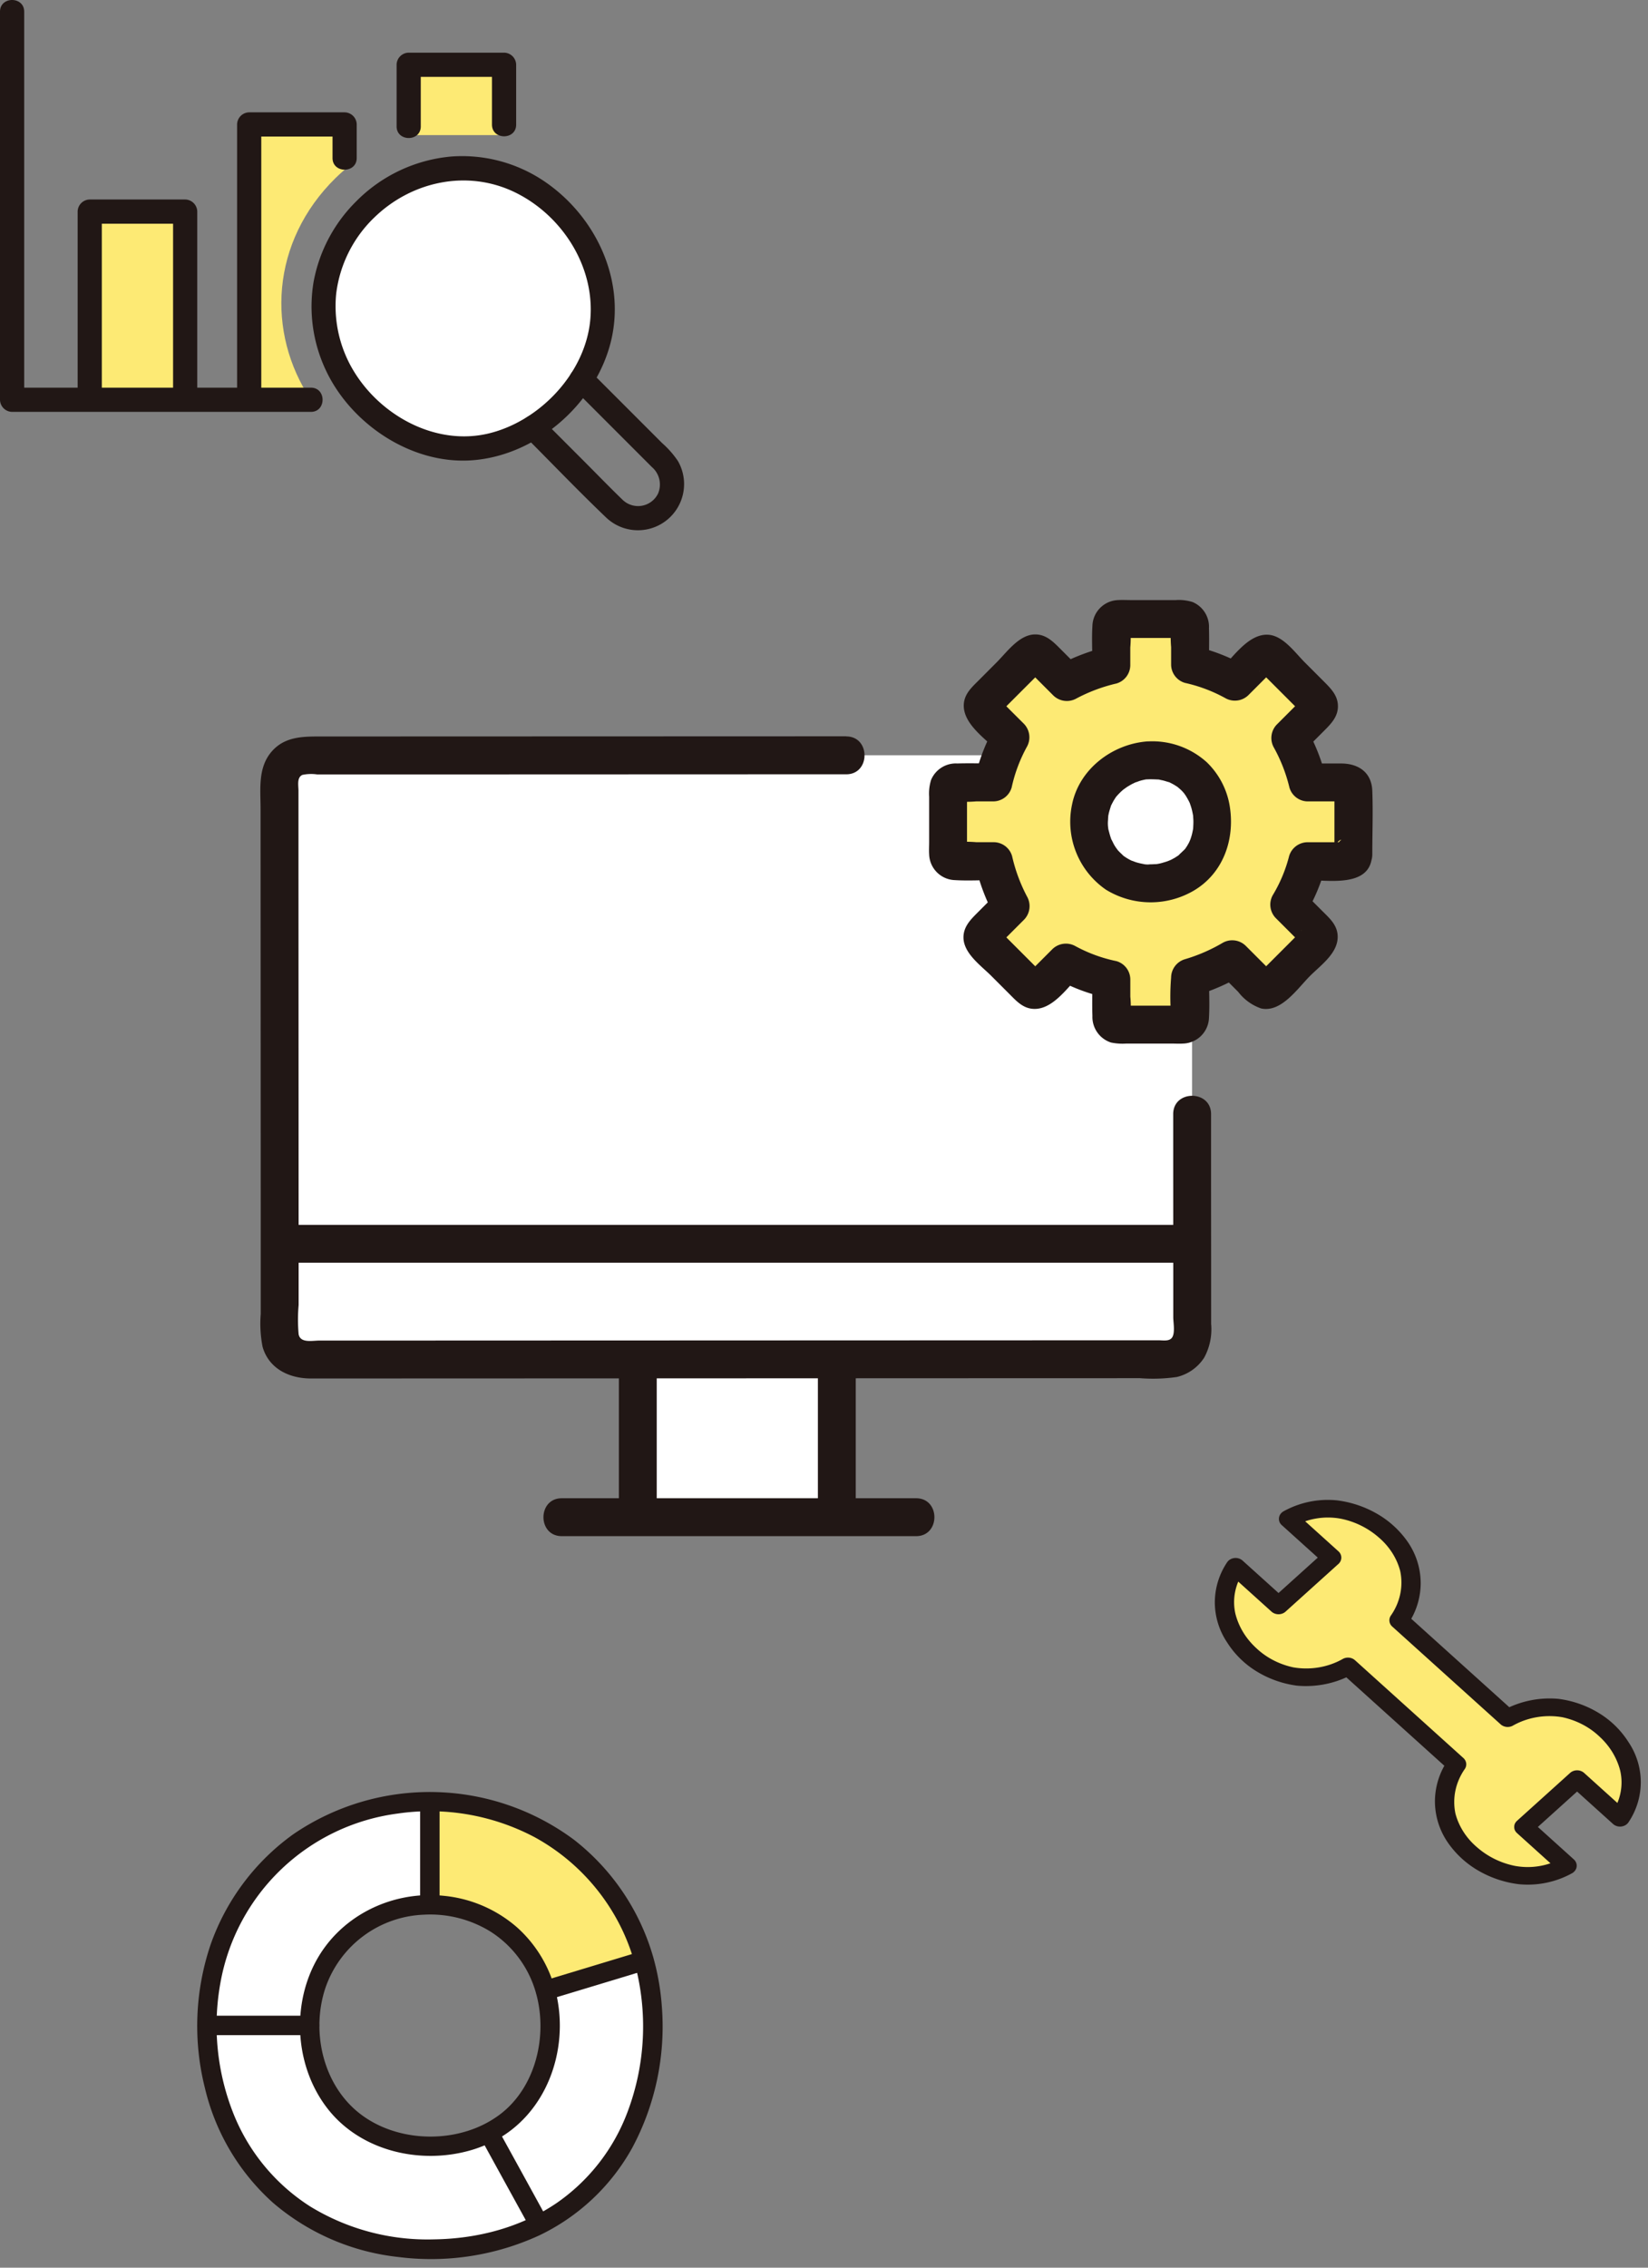
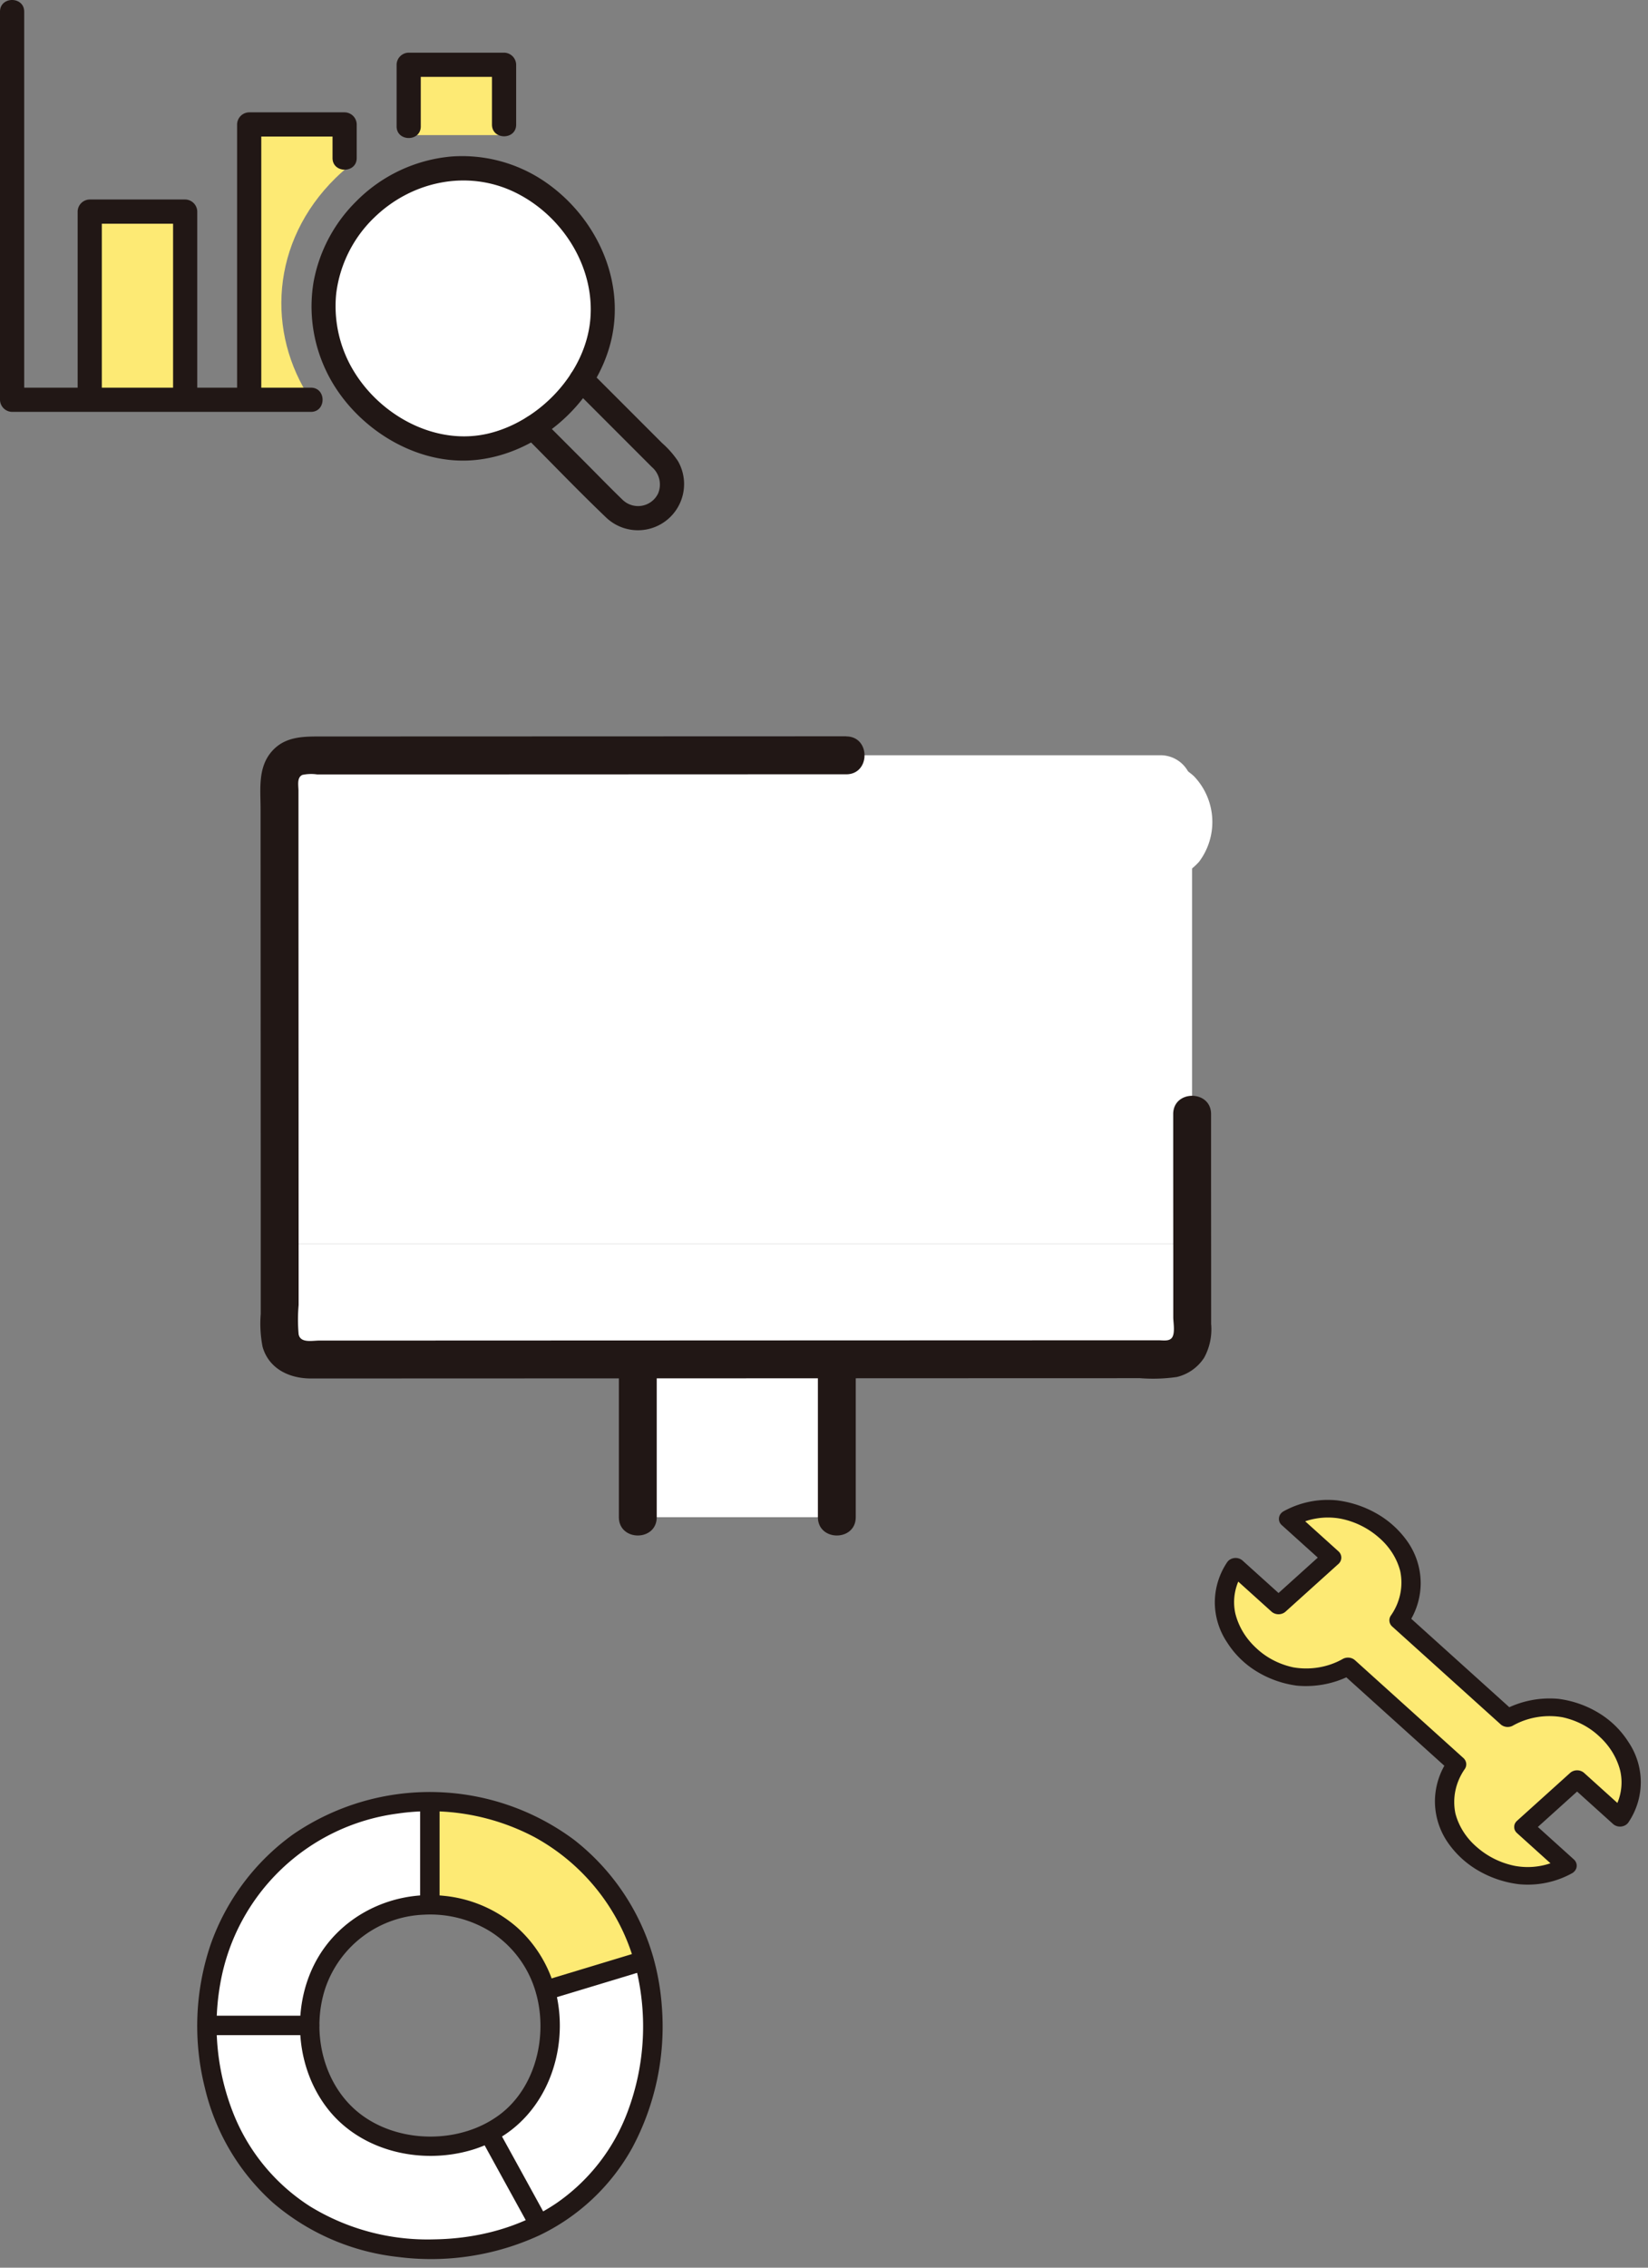
<svg xmlns="http://www.w3.org/2000/svg" width="160" height="220" fill="none">
  <rect width="100%" height="100%" fill="#808080" stroke="none" />
  <path d="M81.246 135.569v-3.693l-19.328.008c.004 5.103.006 10.206.004 15.308h19.323v-11.623zm-54.094-16.328l-.017-43.495a2.466 2.466 0 012.478-2.457l51.773-.019h31.286a3.063 3.063 0 013.063 3.064v28.69c0 5.298.005 10.616.006 15.649H27.15l.002-1.432z" fill="#fff" />
  <path d="M115.744 120.668c0 3.037.007 5.974.007 8.742a2.47 2.47 0 01-2.483 2.457c-17.03.007-66.317.021-83.638.029a2.48 2.48 0 01-1.745-.713 2.455 2.455 0 01-.73-1.738c0-2.779-.006-5.725 0-8.777h88.589zm-4.33-46.898a5.925 5.925 0 014.5 1.532 6.419 6.419 0 01.51 8.29 6.327 6.327 0 01-8.67.72 6.064 6.064 0 01-.583-8.42 6.47 6.47 0 014.243-2.122z" fill="#fff" />
-   <path d="M131.395 83.548v-7.64h-4.437a16.103 16.103 0 00-1.697-4.318l3.072-3.073-5.402-5.402-3.032 3.032a15.34 15.34 0 00-4.359-1.667v-4.426h-7.64v4.483a16.686 16.686 0 00-4.326 1.643l-3.063-3.064-5.402 5.403 3.004 3.004a15.387 15.387 0 00-1.666 4.387h-4.4v7.638h4.442c.34 1.525.892 2.995 1.642 4.366a5347.93 5347.93 0 00-3.023 3.023l5.402 5.402 2.967-2.968a15.077 15.077 0 004.424 1.643V99.4h7.64v-4.57a17.138 17.138 0 004.103-1.776l3.288 3.288 5.403-5.402-3.173-3.173a14.838 14.838 0 001.766-4.219h4.467zm-14.971.04a6.327 6.327 0 01-8.67.72 6.064 6.064 0 01-.583-8.42 6.471 6.471 0 014.243-2.118 5.923 5.923 0 014.5 1.532 6.413 6.413 0 01.51 8.285z" fill="#FDEA74" />
  <path d="M82.155 71.433l-50.85.017c-1.797 0-3.599-.042-4.905 1.434-1.385 1.57-1.103 3.66-1.102 5.6l.005 12.153.011 27.246v9.589a11.696 11.696 0 00.179 3.19c.612 2.144 2.614 3.073 4.687 3.073h3.191c5.845-.003 11.691-.006 17.539-.007l42.888-.017 16.893-.005c1.19.093 2.387.054 3.568-.117a4.355 4.355 0 002.653-1.877 5.76 5.76 0 00.674-3.276c0-4.365-.002-8.731-.007-13.096v-7.254c0-2.365-3.676-2.37-3.676 0 0 4.493.002 8.987.006 13.483v6.228c0 .536.226 1.648-.186 2.05-.301.294-.863.181-1.268.182l-15.05.005-40.949.015-18.36.007H31.04c-.746 0-1.873.274-2.047-.612a15.967 15.967 0 010-2.834v-3.231a372995.415 372995.415 0 00-.015-38.642v-8.012c0-.52-.176-1.302.383-1.548a4.11 4.11 0 011.414-.047H48.34l27.169-.01h6.65c2.365 0 2.369-3.676 0-3.676l-.003-.011z" fill="#211715" />
  <path d="M63.761 147.192V131.89c0-2.366-3.676-2.37-3.676 0v15.302c0 2.365 3.676 2.369 3.676 0zm15.646-15.136v15.136c0 2.366 3.676 2.37 3.676 0v-15.136c0-2.366-3.676-2.37-3.676 0z" fill="#211715" />
-   <path d="M54.538 149.031h34.405c2.365 0 2.37-3.677 0-3.677H54.539c-2.366 0-2.37 3.677 0 3.677zM28.18 122.506h86.084c2.365 0 2.369-3.676 0-3.676H28.18c-2.365 0-2.369 3.676 0 3.676zm83.234-46.897c.343-.016.678 0 1.02.014.523.028-.331-.097.177.028.109.026.219.044.327.072.163.04.32.097.481.14.487.13-.27-.163.179.066.303.146.592.319.864.516-.3-.23.131.132.154.153a4.957 4.957 0 01.471.517c-.288-.358-.006.015.038.084.148.239.283.486.403.74-.027-.055-.132-.363-.022-.046.062.18.126.357.176.54.065.23.109.46.154.697.092.467-.01-.396.005.077.005.143.019.285.022.428.005.24-.01.477-.023.715-.026.477.091-.39-.006.077-.039.186-.072.37-.121.554-.061.23-.138.449-.22.67.163-.436-.005-.008-.046.072a5.779 5.779 0 01-.206.365c-.049.076-.104.153-.154.23-.239.383.257-.253-.055.068-.205.212-.436.406-.638.62-.179.189.356-.224-.009 0-.117.07-.23.153-.346.22a7.088 7.088 0 01-.613.313c.43-.201.013-.014-.076.016a6.109 6.109 0 01-.396.123 3.875 3.875 0 01-.811.17c.504-.023.032-.014-.062-.009a5.78 5.78 0 01-.416.014 1.93 1.93 0 01-.689-.034l.215.031a6.541 6.541 0 01-.673-.135 4.578 4.578 0 01-.263-.076c-.088-.029-.657-.26-.202-.052a6.165 6.165 0 01-.606-.312c-.117-.07-.229-.149-.343-.224-.375-.243.257.266-.059-.052-.171-.171-.353-.33-.514-.511-.056-.066-.315-.445-.069-.077-.106-.159-.214-.313-.307-.478-.053-.091-.366-.762-.189-.323a6.31 6.31 0 01-.264-.804c-.032-.127-.23-.837-.088-.342-.056-.3-.07-.608-.039-.912 0-.116.014-.23.02-.35.022-.21.017-.186-.015.071.014-.092.03-.184.049-.275.057-.279.146-.537.23-.81.132-.44-.185.327.031-.077.088-.166.17-.335.268-.497.05-.08.103-.159.153-.24.119-.165.109-.156-.031.028a6.003 6.003 0 01.909-.903c-.298.238.146-.093.173-.112a7.18 7.18 0 01.587-.345c-.021.011.479-.23.242-.124.14-.04.278-.088.413-.143a5.814 5.814 0 01.809-.186c-.219.03-.219.035 0 .014a1.836 1.836 0 001.838-1.838 1.837 1.837 0 00-1.838-1.838c-3.402.246-6.622 2.666-7.324 6.096a8.004 8.004 0 003.282 8.289 8.298 8.298 0 008.527.095c2.855-1.685 3.991-4.94 3.507-8.112a7.61 7.61 0 00-2.253-4.355 7.88 7.88 0 00-5.737-2.008 1.84 1.84 0 00-1.3 3.138 1.84 1.84 0 001.3.539h-.001z" fill="#211715" />
-   <path d="M133.233 82.88c0-2.048.077-4.11 0-6.156-.066-1.798-1.351-2.653-3.027-2.653h-3.248l1.773 1.35a19.142 19.142 0 00-1.883-4.76l-.287 2.229 1.946-1.947c.689-.69 1.389-1.379 1.389-2.427 0-1.04-.69-1.724-1.37-2.406l-1.851-1.851c-.943-.944-2.077-2.559-3.5-2.675-1.892-.153-3.37 2.056-4.576 3.263l2.228-.287a18.161 18.161 0 00-4.801-1.851l1.349 1.773c0-1.174.037-2.354 0-3.528a2.606 2.606 0 00-1.587-2.545 4.43 4.43 0 00-1.639-.192h-4.377c-.397 0-.802-.024-1.198 0a2.584 2.584 0 00-2.515 2.514c-.077 1.26 0 2.545 0 3.808l1.349-1.773a19.792 19.792 0 00-4.762 1.827l2.228.287-1.939-1.941c-.689-.69-1.378-1.39-2.425-1.39-1.553 0-2.744 1.707-3.745 2.707l-1.742 1.746c-.658.658-1.364 1.283-1.446 2.27-.153 1.886 2.031 3.347 3.235 4.55l-.288-2.228a18.269 18.269 0 00-1.852 4.825l1.773-1.35c-1.166 0-2.338-.036-3.502 0a2.604 2.604 0 00-2.544 1.588 4.44 4.44 0 00-.192 1.638v4.378c0 .397-.025.802 0 1.198a2.586 2.586 0 002.513 2.515c1.246.076 2.519 0 3.768 0l-1.773-1.35a19.645 19.645 0 001.827 4.808l.288-2.228-1.915 1.915c-.683.684-1.374 1.368-1.374 2.41 0 1.551 1.709 2.744 2.708 3.744l1.743 1.742c.658.658 1.283 1.365 2.27 1.446 1.874.153 3.317-2.001 4.512-3.197l-2.227.288a17.904 17.904 0 004.863 1.827l-1.35-1.772c0 1.176-.043 2.36 0 3.536a2.611 2.611 0 001.808 2.588c.486.1.984.133 1.48.1h4.39c.373 0 .755.024 1.127 0a2.588 2.588 0 002.512-2.537c.076-1.282 0-2.589 0-3.874l-1.351 1.771a20.482 20.482 0 004.541-1.963l-2.227-.287 1.875 1.875a4.737 4.737 0 002.226 1.608c1.96.422 3.529-1.939 4.748-3.155 1.092-1.092 2.815-2.278 2.675-3.989-.082-1.01-.824-1.648-1.497-2.32l-1.906-1.907.287 2.228a17.71 17.71 0 001.952-4.658l-1.773 1.35c1.949 0 5.804.688 6.24-2.019a1.897 1.897 0 00-1.283-2.262 1.854 1.854 0 00-2.262 1.288c.271-1.68 1.597-.568.919-.681a3.165 3.165 0 00-.481 0h-3.133a1.875 1.875 0 00-1.772 1.35 14.068 14.068 0 01-1.582 3.779 1.874 1.874 0 00.288 2.228l1.367 1.366.644.644.306.307c.218.252.254.266.106.042v-.977c.059-.3.158-.22-.125.062l-.494.494-1.078 1.078-1.194 1.194-.657.657c-.119.12-.641.427-.295.358h.978c.363.07-.137-.198-.274-.334l-.782-.782-1.423-1.423a1.872 1.872 0 00-2.228-.287 16.312 16.312 0 01-3.663 1.591 1.876 1.876 0 00-1.349 1.772 22.947 22.947 0 000 3.726c.132.766 1.725-.871 1.054-.99a4.114 4.114 0 00-.666 0h-4.607a5.541 5.541 0 00-.738 0c-.772.109.897 1.535.996 1.093a9.966 9.966 0 000-1.97v-1.672a1.86 1.86 0 00-1.35-1.773 14.412 14.412 0 01-3.982-1.455 1.882 1.882 0 00-2.227.287l-1.302 1.302-.571.57c-.132.133-.644.418-.287.35h.977c.167.103.175.09.025-.038l-.32-.321-.657-.657-1.194-1.194-1.078-1.078-.493-.494-.146-.145c-.19-.205-.183-.176.02.084v.974c-.109.172-.098.182.034.03l.33-.33.585-.585 1.327-1.327a1.885 1.885 0 00.286-2.23 15.932 15.932 0 01-1.455-3.93 1.863 1.863 0 00-1.772-1.35H94.79a11.338 11.338 0 00-1.969 0c-.555.107.932 1.77 1.063.997a4.174 4.174 0 000-.671V77.49c.02-.245.02-.492 0-.738-.13-.766-1.637.887-1.064.996.648.055 1.299.055 1.947 0h1.68a1.866 1.866 0 001.772-1.35c.3-1.38.8-2.71 1.48-3.948a1.882 1.882 0 00-.287-2.227l-1.315-1.31-.58-.582c-.13-.129-.43-.652-.362-.3v.973c-.103.167-.09.176.038.026l.32-.32.657-.657 1.194-1.194 1.079-1.078.494-.494.144-.146c.205-.189.176-.181-.082.022h-.98c-.17-.102-.177-.089-.023.041l.337.337.598.598 1.341 1.341a1.884 1.884 0 002.227.287 15.945 15.945 0 013.887-1.455 1.863 1.863 0 001.35-1.772v-1.72c.058-.663.058-1.329 0-1.991-.107-.56-1.768.931-.996 1.062.224.018.448.018.672 0h4.546c.246.02.492.02.738 0 .766-.131-.886-1.639-.995-1.064a11.261 11.261 0 000 1.96v1.693a1.863 1.863 0 001.349 1.773 14.67 14.67 0 013.92 1.48 1.879 1.879 0 002.227-.286l1.329-1.33.589-.588c.126-.126.658-.437.306-.367h-.977c-.301-.06-.221-.157.061.125l.494.494 1.078 1.078 1.194 1.194.657.657c.12.12.428.64.359.294v-.977c.105-.168.092-.174-.041-.02l-.337.336-.596.597-1.351 1.351a1.88 1.88 0 00-.288 2.228 15.367 15.367 0 011.512 3.88 1.866 1.866 0 001.772 1.35h2.791c.214.01.428.01.641 0 .474-.053.586.262-.255-.581-.791-.795-.578-.595-.578.13v5.583c0 2.364 3.676 2.368 3.676-.001z" fill="#211715" />
  <path d="M35.521 20.261a13.11 13.11 0 0118.85.116c5.617 5.723 5.5 13.571-.058 19.029-5.772 5.666-13.444 5.39-19.024-.294a13.1 13.1 0 01.232-18.85z" fill="#fff" />
  <path d="M32.58 17.269c.288-.282.583-.548.881-.805v-4.39h-9.268v26.71h5.992c-4.351-6.511-3.91-15.326 2.396-21.515zM8.711 38.785V20.528h9.266v18.257m21.701-30.92v-1.58h9.261v6.821h-9.261v-5.24z" fill="#FDEA74" />
  <path d="M25.367 38.785V12.073l-1.174 1.174h9.265l-1.174-1.174v3.255c0 1.51 2.348 1.513 2.348 0v-3.255a1.19 1.19 0 00-1.174-1.174h-9.265a1.191 1.191 0 00-1.174 1.174v26.712c0 1.51 2.348 1.513 2.348 0zm-15.481 0V20.529l-1.174 1.174h9.265l-1.174-1.174v18.256c0 1.51 2.348 1.513 2.348 0V20.529a1.191 1.191 0 00-1.174-1.174H8.712a1.19 1.19 0 00-1.174 1.174v18.256c0 1.51 2.348 1.513 2.348 0zm30.966-26.529V6.284l-1.174 1.174h9.261l-1.174-1.174v5.805c0 1.511 2.348 1.514 2.348 0V6.284A1.191 1.191 0 0048.94 5.11h-9.261a1.19 1.19 0 00-1.174 1.174v5.972c0 1.511 2.348 1.514 2.348 0z" fill="#211715" />
  <path d="M0 1.134v37.65a1.191 1.191 0 001.174 1.174h29.01c1.511 0 1.514-2.348 0-2.348H1.175l1.174 1.174V1.134C2.348-.376 0-.38 0 1.134zm55.61 36.498l7.677 7.677a2.232 2.232 0 01.6 2.578 2.158 2.158 0 01-3.462.581c-1.268-1.223-2.495-2.495-3.74-3.74l-4.105-4.105c-1.07-1.07-2.731.59-1.66 1.66 2.617 2.619 5.184 5.304 7.86 7.86a4.48 4.48 0 007.043-5.407 8.968 8.968 0 00-1.528-1.739l-2.46-2.46-4.566-4.565c-1.07-1.07-2.73.59-1.66 1.66h.001z" fill="#211715" />
  <path d="M36.352 21.09c3.615-3.503 9.004-4.67 13.615-2.445 4.611 2.226 7.84 7.261 7.335 12.442-.501 5.136-4.897 9.763-9.838 10.96-5.03 1.218-10.311-1.587-12.996-5.845a12.131 12.131 0 01-1.828-7.71 12.332 12.332 0 013.712-7.403c1.073-1.067-.587-2.728-1.66-1.66a14.743 14.743 0 00-4.247 7.922 14.455 14.455 0 001.111 8.395c2.423 5.356 8.405 9.38 14.361 8.903 6.177-.493 11.838-5.424 13.367-11.41 1.53-5.995-1.422-12.258-6.445-15.653a14.258 14.258 0 00-8.991-2.404 14.837 14.837 0 00-9.156 4.244c-1.087 1.058.574 2.718 1.66 1.665z" fill="#211715" />
  <path d="M62.532 190.207c.56 1.981.843 4.031.84 6.091 0 8.953-4.121 16.033-11.024 19.521l-.098-.197c-.764-1.394-2.745-4.987-4.791-8.71 3.719-1.88 5.94-5.701 5.94-10.525a11.855 11.855 0 00-.457-3.281c4.049-1.219 7.99-2.414 9.59-2.899z" fill="#fff" />
  <path d="M52.25 215.623l.098.197a23.249 23.249 0 01-10.611 2.383c-12.539 0-21.543-8.841-21.633-21.705h9.974c.047 6.936 4.904 11.702 11.659 11.702 1.982.03 3.943-.411 5.722-1.286 2.046 3.722 4.027 7.315 4.791 8.709zm-10.517-40.827v10.003a11.451 11.451 0 00-8.285 3.324 11.439 11.439 0 00-3.369 8.374h-9.975c-.003-.065-.003-.133-.003-.199 0-11.596 8.844-21.498 21.632-21.502z" fill="#fff" />
  <path d="M62.532 190.207c-1.6.485-5.541 1.68-9.59 2.901-1.34-4.749-5.574-8.309-11.206-8.309h-.003v-10.003h.004c10.447 0 18.303 6.603 20.795 15.411z" fill="#FDEA74" />
  <path d="M20.104 197.442h9.974c1.215 0 1.217-1.888 0-1.888h-9.974c-1.215 0-1.217 1.888 0 1.888zm20.685-22.646v10.003c0 1.215 1.888 1.217 1.888 0v-10.003c0-1.215-1.888-1.217-1.888 0zm12.404 19.222c3.198-.964 6.395-1.931 9.59-2.901 1.16-.352.666-2.175-.502-1.821-3.196.97-6.393 1.937-9.59 2.901-1.16.35-.666 2.173.502 1.821zm-6.549 13.372c1.595 2.904 3.192 5.807 4.792 8.71.584 1.066 2.216.114 1.63-.953a3341.69 3341.69 0 00-4.79-8.71c-.587-1.066-2.218-.114-1.631.953h-.002z" fill="#211715" />
  <path d="M46.982 206.097c-4.01 2.004-9.472 1.477-12.753-1.652-3.04-2.9-3.95-7.663-2.63-11.603a10.542 10.542 0 019.558-7.087 11.138 11.138 0 016.463 1.64 10.356 10.356 0 013.989 4.732c1.824 4.346.75 10.194-3.157 13.072-.465.338-.956.639-1.47.899-1.081.555-.127 2.185.953 1.631 5.112-2.624 7.325-8.798 6.076-14.257a12.393 12.393 0 00-3.798-6.474 12.657 12.657 0 00-7.16-3.077c-5.066-.518-10.15 2-12.5 6.577-2.273 4.425-1.81 10.167 1.27 14.097 3.24 4.137 9.076 5.448 14 3.979.727-.22 1.433-.503 2.11-.845 1.09-.544.134-2.174-.95-1.632z" fill="#211715" />
  <path d="M63.443 189.955a22.196 22.196 0 00-7.701-11.459 23.478 23.478 0 00-27.26-.551 22.256 22.256 0 00-8.022 10.674 24.62 24.62 0 00-.57 13.934 21.61 21.61 0 006.647 11.178 22.417 22.417 0 0012.12 5.232c4.673.599 9.42-.127 13.701-2.095a20.33 20.33 0 009.026-8.497 24.919 24.919 0 002.871-13.732 23.832 23.832 0 00-.813-4.684c-.327-1.169-2.15-.672-1.82.502a23.51 23.51 0 01-.67 14.365 18.712 18.712 0 01-6.938 8.927c-3.495 2.363-7.664 3.443-11.861 3.505a21.831 21.831 0 01-12.046-3.198 19.04 19.04 0 01-7.416-8.934 23.146 23.146 0 01-1.289-12.764 20.12 20.12 0 0117.194-16.412 21.747 21.747 0 0113.307 2.289 20.137 20.137 0 018.639 9.271 20.46 20.46 0 011.078 2.951c.336 1.166 2.158.671 1.823-.502z" fill="#211715" />
  <path d="M147.964 177.244l4.171 3.761a7.813 7.813 0 01-3.643.99c-3.956.077-7.851-3.014-8.234-6.564-.135-1.497.269-2.993 1.152-4.267l-10.536-9.498a8.406 8.406 0 01-4.732 1.039c-3.939-.345-7.367-3.856-7.282-7.423a6.08 6.08 0 011.098-3.284l4.172 3.76 5.153-4.645-4.171-3.761a7.813 7.813 0 013.643-.99c3.957-.076 7.851 3.014 8.234 6.565.136 1.497-.268 2.993-1.152 4.266l10.536 9.498a8.416 8.416 0 014.733-1.038c3.938.345 7.366 3.856 7.282 7.423a6.072 6.072 0 01-1.099 3.284l-4.172-3.761-5.153 4.645z" fill="#FDEA74" />
  <path d="M147.293 177.849l4.171 3.761.192-1.343a6.842 6.842 0 01-4.574.754 7.967 7.967 0 01-3.69-1.815c-1.033-.88-1.758-2.012-2.087-3.259-.316-1.503.014-3.059.925-4.351a.799.799 0 00.117-.541.84.84 0 00-.266-.495l-10.536-9.499a1.014 1.014 0 00-.55-.239 1.057 1.057 0 00-.6.106c-1.432.821-3.159 1.118-4.827.833-1.382-.296-2.638-.95-3.614-1.881-1.001-.919-1.698-2.071-2.014-3.327-.318-1.42-.018-2.897.837-4.124l-1.49.173 4.172 3.761c.18.157.42.245.671.245.25 0 .491-.088.671-.245l5.153-4.644a.828.828 0 00.272-.605.828.828 0 00-.272-.605l-4.171-3.761-.192 1.344a6.848 6.848 0 014.574-.755 7.977 7.977 0 013.69 1.815c1.033.88 1.758 2.013 2.087 3.259.317 1.504-.013 3.06-.924 4.351a.805.805 0 00.148 1.037l10.536 9.498c.15.131.343.215.55.239.208.024.418-.013.6-.105 1.433-.821 3.159-1.119 4.827-.834 1.382.297 2.638.951 3.614 1.882 1.001.918 1.698 2.07 2.014 3.326.318 1.421.018 2.897-.837 4.124l1.49-.173-4.171-3.762a1.019 1.019 0 00-.671-.245c-.251 0-.491.087-.671.245l-5.153 4.645c-.865.78.476 1.99 1.341 1.21l5.154-4.646h-1.344l4.171 3.761a.982.982 0 00.366.2 1.052 1.052 0 00.827-.096.908.908 0 00.297-.277 7.004 7.004 0 001.195-3.884 6.996 6.996 0 00-1.188-3.885 8.84 8.84 0 00-2.859-2.814 9.977 9.977 0 00-3.943-1.391 9.44 9.44 0 00-5.419 1.134l1.15.134-10.536-9.498.148 1.036a7.099 7.099 0 001.277-3.975 7.071 7.071 0 00-1.211-3.991 9.207 9.207 0 00-2.95-2.752 10.33 10.33 0 00-3.973-1.347 8.882 8.882 0 00-5.166 1.055.919.919 0 00-.308.268.799.799 0 00.116 1.075l4.173 3.763v-1.212l-5.153 4.646h1.342l-4.172-3.76a.984.984 0 00-.366-.201 1.055 1.055 0 00-.827.096.9.9 0 00-.297.278 7.008 7.008 0 00-1.195 3.882 7.001 7.001 0 001.188 3.884 8.834 8.834 0 002.86 2.814 9.973 9.973 0 003.942 1.391c1.895.169 3.8-.23 5.419-1.134l-1.15-.134 10.536 9.499-.148-1.037a7.099 7.099 0 00-1.277 3.975 7.072 7.072 0 001.212 3.991 9.171 9.171 0 002.949 2.752 10.33 10.33 0 003.973 1.347 8.884 8.884 0 005.166-1.055.919.919 0 00.308-.268.782.782 0 00.106-.745.839.839 0 00-.222-.33l-4.171-3.761c-.865-.777-2.207.432-1.342 1.212z" fill="#211715" />
</svg>